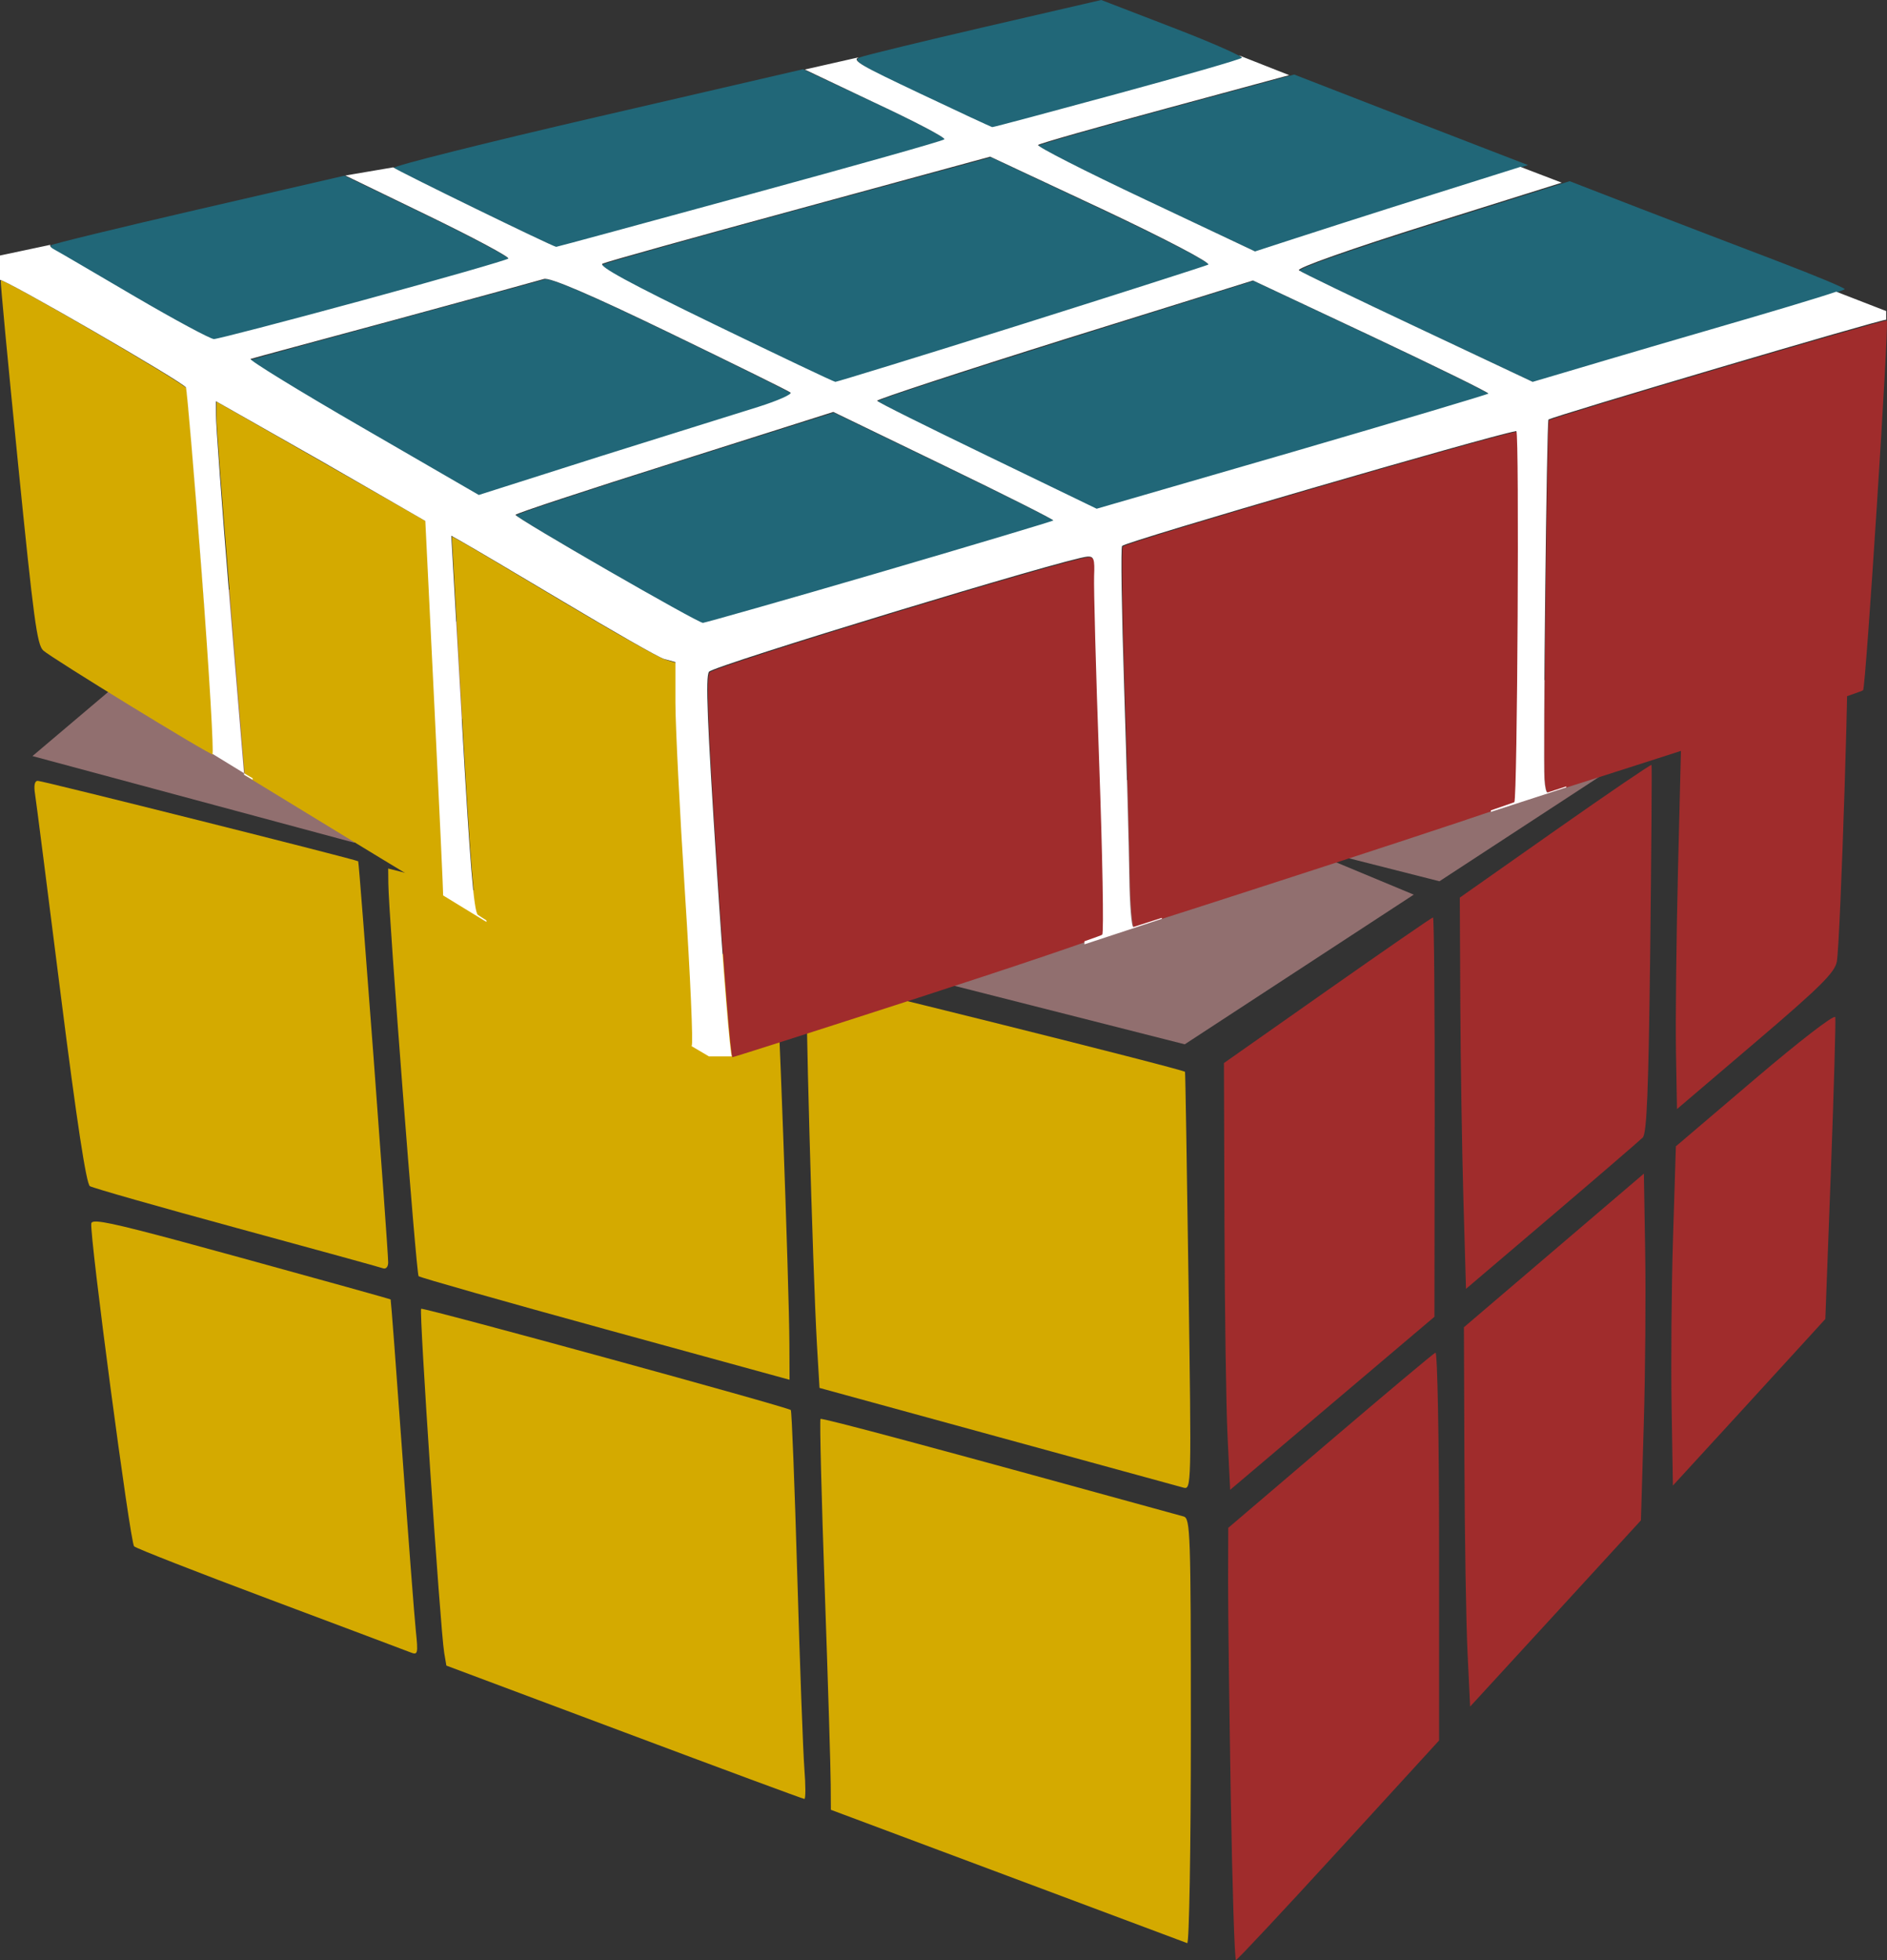
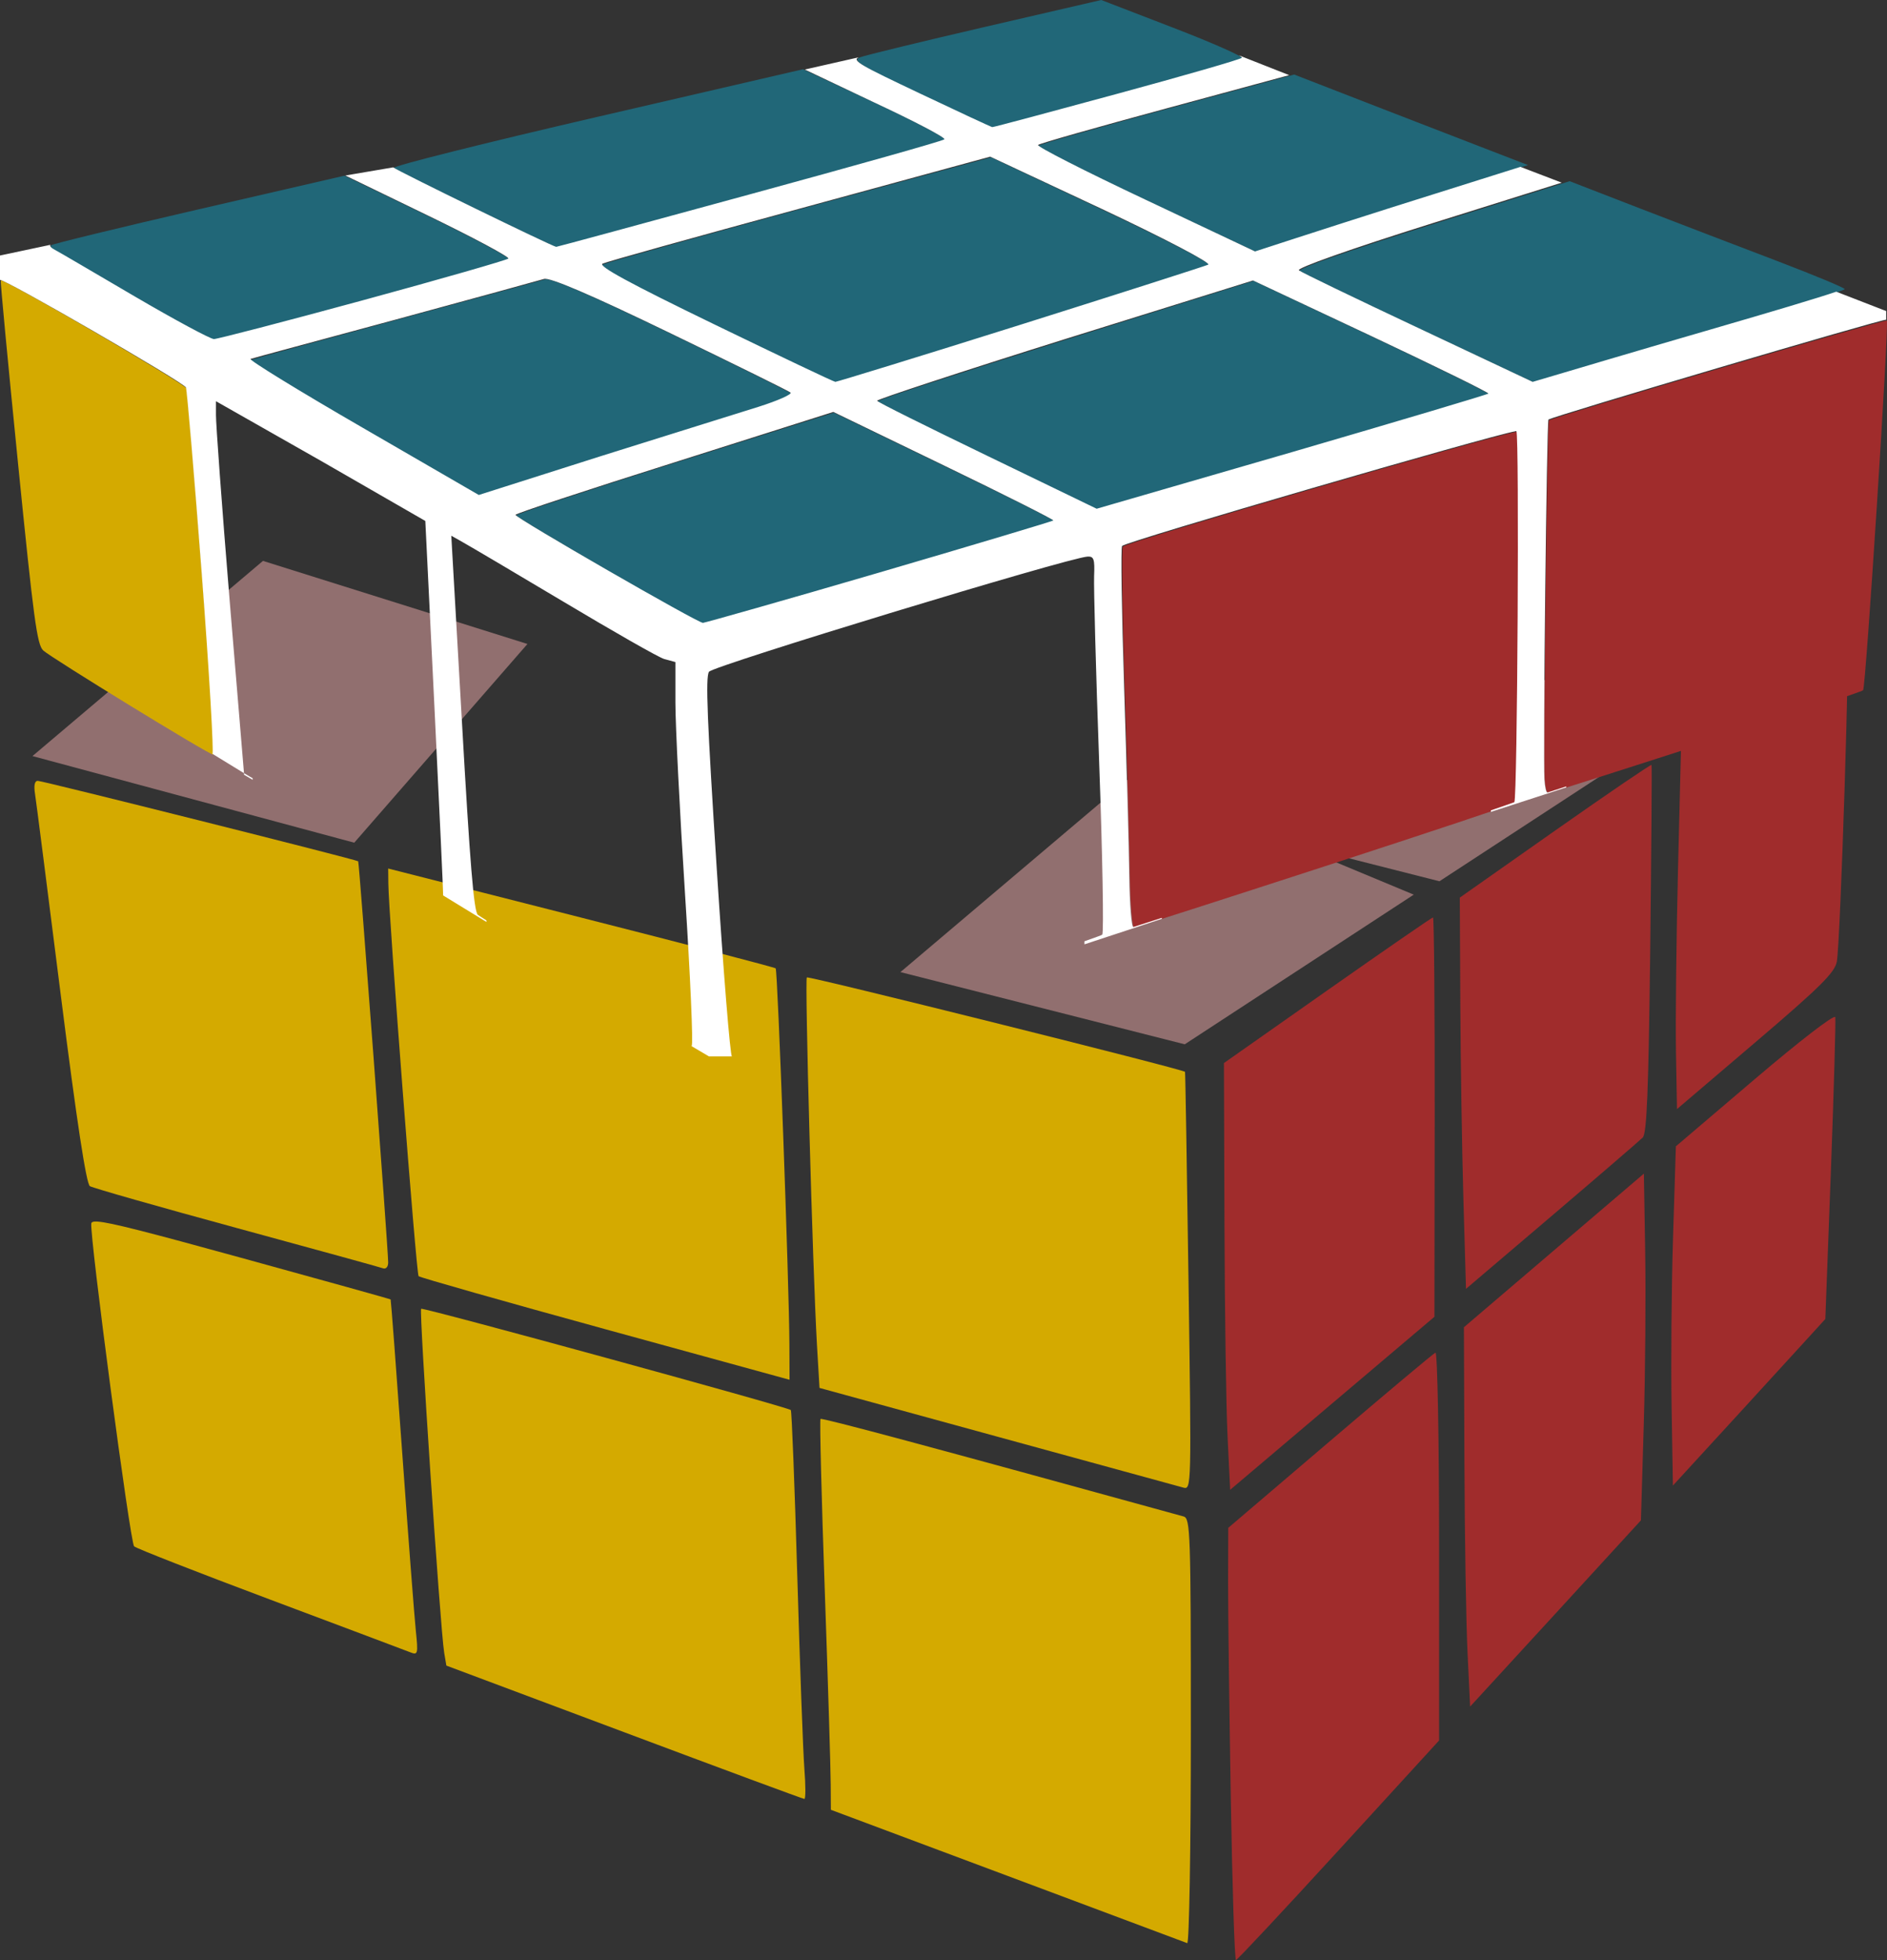
<svg xmlns="http://www.w3.org/2000/svg" xmlns:ns1="http://www.inkscape.org/namespaces/inkscape" xmlns:ns2="http://sodipodi.sourceforge.net/DTD/sodipodi-0.dtd" width="300" height="311.533" id="svg6098" version="1.1" ns1:version="0.47 r22583" ns2:docname="Rubik_Scrambled.svg">
  <rect width="100%" height="100%" fill="#333333" stroke="none" />
  <title id="title6190">Rubik Scrambled</title>
  <defs id="defs6100">
    <ns1:perspective ns2:type="inkscape:persp3d" ns1:vp_x="0 : 526.18109 : 1" ns1:vp_y="0 : 1000 : 0" ns1:vp_z="744.09448 : 526.18109 : 1" ns1:persp3d-origin="372.04724 : 350.78739 : 1" id="perspective6106" />
    <ns1:perspective id="perspective6067" ns1:persp3d-origin="0.5 : 0.33333333 : 1" ns1:vp_z="1 : 0.5 : 1" ns1:vp_y="0 : 1000 : 0" ns1:vp_x="0 : 0.5 : 1" ns2:type="inkscape:persp3d" />
    <ns1:perspective id="perspective6200" ns1:persp3d-origin="0.5 : 0.33333333 : 1" ns1:vp_z="1 : 0.5 : 1" ns1:vp_y="0 : 1000 : 0" ns1:vp_x="0 : 0.5 : 1" ns2:type="inkscape:persp3d" />
  </defs>
  <ns2:namedview id="base" pagecolor="#ffffff" bordercolor="#666666" borderopacity="1.0" ns1:pageopacity="0.0" ns1:pageshadow="2" ns1:zoom="1" ns1:cx="164.8047" ns1:cy="148.36569" ns1:document-units="px" ns1:current-layer="layer1" showgrid="false" ns1:window-width="1280" ns1:window-height="885" ns1:window-x="0" ns1:window-y="24" ns1:window-maximized="1" />
  <g ns1:label="Capa 1" ns1:groupmode="layer" id="layer1" transform="translate(-185.195,-289.195)">
    <path ns2:nodetypes="ccccc" style="fill:#916f6f" d="m 405.484,386.764 -36.646,31.023 45.203,11.476 36.407,-23.788 -44.964,-18.712 z" id="path4517-7" />
    <path id="path4515-1" d="m 364.993,412.677 -36.646,31.023 45.203,11.476 36.407,-23.788 -44.964,-18.712 z" style="fill:#916f6f" ns2:nodetypes="ccccc" />
    <path style="fill:#916f6f" d="m 227.002,378.342 -36.646,31.023 51.158,13.767 27.536,-31.585 -42.048,-13.205 z" id="path3803-4-4-6-2-74" ns2:nodetypes="ccccc" />
    <path id="path2872-3-7-9" d="m 478.9,389.209 c 0.465,0.465 -1.113,49.948 -1.686,52.849 -0.342,1.733 -2.654,4.026 -12.909,12.765 l -12.498,10.648 -0.163,-9.147 c -0.088,-5.03 0.06,-18.133 0.329,-29.128 l 0.493,-20.001 13.032,-9.188 c 7.168,-5.052 13.197,-9.004 13.403,-8.798 z" style="fill:#a02c2c;fill-opacity:1;stroke:none" />
    <path id="path2870-4-1-8" d="m 447.759,410.772 c 0.08,0.127 -0.026,13.321 -0.205,29.312 -0.271,22.45 -0.539,29.256 -1.192,29.909 -0.466,0.465 -6.978,6.078 -14.471,12.457 l -13.629,11.593 -0.411,-14.225 c -0.225,-7.821 -0.448,-21.823 -0.493,-31.101 l -0.083,-16.856 15.17,-10.668 c 8.343,-5.864 15.234,-10.55 15.314,-10.422 z" style="fill:#a02c2c;fill-opacity:1;stroke:none" />
    <path id="path2868-0-3-7" d="m 191.202,413.3 c 0.77,0 50.628,12.509 50.937,12.786 0.166,0.15 4.764,61.633 4.769,63.764 0,0.698 -0.353,1.095 -0.822,0.925 -0.452,-0.163 -10.933,-3.053 -23.29,-6.413 -12.356,-3.36 -22.845,-6.352 -23.31,-6.64 -0.571,-0.353 -2.083,-10.223 -4.625,-30.34 -2.072,-16.397 -3.903,-30.768 -4.09,-31.944 -0.223,-1.401 -0.08,-2.133 0.432,-2.138 z" style="fill:#d4aa00;fill-opacity:1;stroke:none" />
    <path id="path2866-3-8-1" d="m 246.908,427.237 30.649,7.791 c 16.859,4.285 30.797,7.919 30.957,8.078 0.32,0.32 2.156,50.708 2.179,59.735 l 0.026,5.653 -29.292,-8.037 c -16.113,-4.423 -29.473,-8.218 -29.682,-8.428 -0.37,-0.37 -4.779,-57.553 -4.81,-62.387 l -0.026,-2.405 z" style="fill:#d4aa00;fill-opacity:1;stroke:none" />
    <path id="path2864-9-0-8" d="m 413.019,435.007 c 0.166,0 0.29,14.282 0.267,31.738 l -0.041,31.738 -16.239,13.752 -16.239,13.752 -0.411,-8.489 c -0.231,-4.667 -0.452,-19.93 -0.493,-33.917 l -0.083,-25.427 16.465,-11.573 c 9.06,-6.363 16.609,-11.573 16.773,-11.573 z" style="fill:#a02c2c;fill-opacity:1;stroke:none" />
    <path id="path2862-1-9-2" d="m 313.467,444.545 c 0.266,-0.266 59.816,14.596 60.126,15.006 0.052,0.067 0.298,15.05 0.555,33.28 0.461,32.698 0.469,33.139 -0.802,32.807 -0.708,-0.187 -14.021,-3.838 -29.58,-8.099 l -28.285,-7.75 -0.411,-6.968 c -0.686,-12.101 -1.944,-57.936 -1.604,-58.276 z" style="fill:#d4aa00;fill-opacity:1;stroke:none" />
    <path id="path2860-9-7-1" d="m 476.948,450.835 c 0.026,0 0.026,0.026 0.026,0.041 0.091,0.498 -0.218,11.501 -0.699,24.441 l -0.884,23.516 -1.644,1.809 c -0.904,0.989 -6.347,6.944 -12.107,13.238 l -10.483,11.429 -0.205,-12.416 c -0.114,-6.836 -0.026,-18.976 0.225,-26.969 l 0.452,-14.533 12.58,-10.709 c 7.102,-6.04 12.337,-10.079 12.745,-9.846 z" style="fill:#a02c2c;fill-opacity:1;stroke:none" />
    <path id="path2858-6-9-7" d="m 446.545,475.728 0.205,12.354 c 0.114,6.804 0.026,19.212 -0.225,27.566 l -0.452,15.191 -13.567,14.8 -13.588,14.8 -0.411,-8.613 c -0.228,-4.738 -0.451,-18.291 -0.493,-30.135 l -0.083,-21.543 14.307,-12.21 14.307,-12.21 z" style="fill:#a02c2c;fill-opacity:1;stroke:none" />
    <path id="path2856-9-9-35" d="m 200.719,483.354 c 2.101,0.145 8.019,1.687 22.817,5.755 13.016,3.579 23.708,6.551 23.762,6.619 0.054,0.067 0.891,11.075 1.85,24.461 0.959,13.386 1.934,26.084 2.158,28.223 0.38,3.633 0.323,3.871 -0.843,3.412 -0.686,-0.27 -10.726,-4.049 -22.303,-8.387 -11.577,-4.338 -21.314,-8.146 -21.645,-8.469 -0.628,-0.612 -7.109,-49.506 -6.804,-51.328 0.036,-0.215 0.307,-0.336 1.007,-0.288 z" style="fill:#d4aa00;fill-opacity:1;stroke:none" />
    <path id="path2854-3-3-4" d="m 252.15,497.209 c 0.418,-0.225 58.362,15.643 58.769,16.095 0.153,0.168 0.612,12 1.028,26.291 0.416,14.29 0.925,28.128 1.131,30.751 0.205,2.623 0.21,4.769 0,4.769 -0.21,0 -13.104,-4.777 -28.655,-10.607 l -28.264,-10.586 -0.35,-2.076 c -0.631,-3.931 -4.013,-54.446 -3.659,-54.637 z" style="fill:#d4aa00;fill-opacity:1;stroke:none" />
    <path id="path2852-3-2-6" d="m 413.41,504.177 c 0.311,-0.119 0.576,13.702 0.576,30.71 l 0,30.936 -15.951,17.431 c -8.773,9.591 -16.129,17.451 -16.342,17.473 -0.212,0.026 -0.583,-11.547 -0.822,-25.715 -0.241,-14.169 -0.435,-29.635 -0.432,-34.369 l 0.026,-8.613 16.198,-13.813 c 8.911,-7.597 16.442,-13.919 16.753,-14.04 z" style="fill:#a02c2c;fill-opacity:1;stroke:none" />
    <path id="rect2845-8-4-0" d="m 315.646,514.722 c 0.218,-0.218 17.637,4.456 57.721,15.499 1.077,0.297 1.151,2.502 1.151,34.184 0,18.704 -0.262,33.751 -0.576,33.629 -0.312,-0.119 -13.188,-4.94 -28.614,-10.709 l -28.038,-10.484 -0.026,-3.988 c 0,-2.189 -0.426,-16.098 -0.946,-30.916 -0.52,-14.817 -0.828,-27.067 -0.678,-27.216 z" style="fill:#d4aa00;fill-opacity:1;stroke:none" />
    <path id="path2902-7-3-6" d="m 360.272,289.195 -18.388,4.254 c -10.113,2.342 -19.079,4.525 -19.936,4.848 -1.353,0.511 -0.093,1.29 9.608,5.89 6.141,2.912 11.304,5.302 11.486,5.315 0.181,0.026 9.077,-2.345 19.766,-5.249 10.689,-2.904 19.645,-5.509 19.897,-5.773 0.251,-0.263 -4.69,-2.45 -10.984,-4.874 l -11.448,-4.412 z" style="fill:#216778;fill-opacity:1;stroke:none" />
    <path id="path2900-2-7-0" d="m 312.863,300.201 -32.798,7.593 c -18.042,4.177 -32.556,7.823 -32.25,8.093 0.614,0.541 25.402,12.604 25.901,12.606 0.171,0 14.02,-3.736 30.774,-8.307 16.754,-4.571 30.678,-8.514 30.93,-8.77 0.251,-0.254 -4.719,-2.884 -11.046,-5.838 l -11.511,-5.376 z" style="fill:#216778;fill-opacity:1;stroke:none" />
    <path id="path2898-4-8-0" d="m 390.944,301.04 -20.083,5.435 c -11.046,2.987 -20.285,5.619 -20.53,5.854 -0.246,0.236 7.421,4.135 17.037,8.666 9.616,4.53 17.483,8.233 17.483,8.225 0,0 9.736,-3.109 21.637,-6.894 l 21.637,-6.894 -4.394,-1.694 c -2.416,-0.931 -10.781,-4.157 -18.589,-7.186 l -14.197,-5.512 z" style="fill:#216778;fill-opacity:1;stroke:none" />
    <path id="path2896-0-7-0" d="m 239.964,317.114 -23.159,5.344 c -12.739,2.945 -23.309,5.517 -23.485,5.716 -0.174,0.197 0.137,0.601 0.695,0.882 0.559,0.281 6.263,3.59 12.667,7.34 6.405,3.751 12.088,6.796 12.632,6.787 0.543,0 11.191,-2.786 23.661,-6.18 12.47,-3.394 22.879,-6.36 23.119,-6.598 0.238,-0.238 -5.541,-3.342 -12.843,-6.876 l -13.287,-6.415 z" style="fill:#216778;fill-opacity:1;stroke:none" />
-     <path id="path2894-6-4-6" d="m 342.747,314.197 -30.326,8.237 c -16.671,4.532 -30.779,8.485 -31.362,8.777 -0.753,0.378 4.37,3.159 17.76,9.649 10.35,5.016 19.017,9.13 19.251,9.141 0.233,0 13.466,-4.085 29.405,-9.105 15.939,-5.019 29.379,-9.322 29.891,-9.548 0.535,-0.236 -6.612,-3.965 -16.839,-8.782 l -17.78,-8.37 z" style="fill:#216778;fill-opacity:1;stroke:none" />
+     <path id="path2894-6-4-6" d="m 342.747,314.197 -30.326,8.237 c -16.671,4.532 -30.779,8.485 -31.362,8.777 -0.753,0.378 4.37,3.159 17.76,9.649 10.35,5.016 19.017,9.13 19.251,9.141 0.233,0 13.466,-4.085 29.405,-9.105 15.939,-5.019 29.379,-9.322 29.891,-9.548 0.535,-0.236 -6.612,-3.965 -16.839,-8.782 z" style="fill:#216778;fill-opacity:1;stroke:none" />
    <path id="path2892-2-1-66" d="m 185.317,333.756 c -0.091,0.104 1.145,13.136 2.732,28.971 2.497,24.901 3.03,28.951 4.025,29.856 1.357,1.234 26.339,16.547 27,16.551 0.249,0 -0.542,-12.921 -1.746,-28.705 -1.204,-15.783 -2.325,-29.067 -2.5,-29.521 -0.3,-0.783 -29.157,-17.554 -29.511,-17.152 z" style="fill:#d4aa00;fill-opacity:1;stroke:none" />
    <path id="path2890-9-9-2" d="m 434.737,317.992 -21.785,6.842 c -13.144,4.127 -21.516,7.059 -21.131,7.397 0.351,0.308 8.854,4.418 18.901,9.143 l 18.268,8.586 3.578,-1.055 c 1.968,-0.586 13.113,-3.836 24.768,-7.219 11.655,-3.383 21.169,-6.323 21.146,-6.533 -0.026,-0.21 -4.824,-2.214 -10.668,-4.442 -5.844,-2.228 -15.683,-5.989 -21.859,-8.376 l -11.218,-4.344 z" style="fill:#216778;fill-opacity:1;stroke:none" />
    <path id="path2888-9-0-6" d="m 271.82,333.599 c -0.741,0.223 -11.411,3.137 -23.704,6.471 -12.293,3.334 -22.643,6.166 -22.994,6.302 -0.35,0.137 7.677,5.058 17.821,10.922 l 18.443,10.656 19.401,-6.112 c 10.678,-3.357 21.968,-6.897 25.075,-7.878 3.108,-0.98 5.4,-1.988 5.108,-2.245 -0.292,-0.257 -8.918,-4.533 -19.171,-9.496 -12.72,-6.157 -19.06,-8.897 -19.98,-8.62 z" style="fill:#216778;fill-opacity:1;stroke:none" />
    <path id="path2886-0-9-6" d="m 384.488,333.836 -29.882,9.362 c -16.435,5.15 -29.871,9.541 -29.857,9.751 0.026,0.21 7.882,4.163 17.479,8.802 l 17.434,8.434 30.996,-9.022 c 17.04,-4.97 31.091,-9.174 31.223,-9.325 0.132,-0.15 -8.225,-4.265 -18.572,-9.144 l -18.821,-8.86 z" style="fill:#216778;fill-opacity:1;stroke:none" />
-     <path id="path2884-8-8-4" d="m 219.62,353.03 -0.026,2.185 c -0.026,1.196 0.995,14.549 2.242,29.682 l 2.267,27.517 15.781,9.633 c 8.68,5.3 15.816,9.592 15.858,9.545 0.041,-0.047 -0.57,-13.452 -1.364,-29.801 l -1.442,-29.733 -16.659,-9.514 -16.659,-9.514 z" style="fill:#d4aa00;fill-opacity:1;stroke:none" />
    <path id="path2882-1-8-7" d="m 485.168,340.14 c -0.27,-0.236 -53.353,15.436 -53.728,15.863 -0.274,0.312 -0.875,53.62 -0.643,57.14 0.075,1.173 0.318,2.122 0.548,2.107 0.231,-0.026 11.493,-3.604 25.028,-7.978 13.535,-4.374 24.801,-8.14 25.023,-8.369 0.434,-0.446 4.156,-58.426 3.773,-58.763 z" style="fill:#a02c2c;fill-opacity:1;stroke:none" />
    <path id="path2880-3-5-6" d="m 317.76,354.78 -25.255,7.972 c -13.899,4.385 -25.26,8.144 -25.231,8.341 0.078,0.534 28.998,17.265 29.762,17.218 0.361,-0.026 13.016,-3.655 28.112,-8.073 15.096,-4.418 27.524,-8.131 27.626,-8.248 0.104,-0.117 -7.733,-4.03 -17.41,-8.703 l -17.604,-8.506 z" style="fill:#216778;fill-opacity:1;stroke:none" />
    <path id="path2878-1-8-6" d="m 426.182,357.845 c -4.025,0.68 -61.721,17.478 -62.475,18.218 -0.228,0.225 -0.101,10.314 0.292,22.433 0.394,12.12 0.764,25.666 0.828,30.103 0.062,4.437 0.375,8.04 0.68,8.01 0.307,-0.026 14.004,-4.423 30.433,-9.768 16.429,-5.345 29.993,-9.862 30.148,-10.038 0.487,-0.554 0.801,-58.55 0.319,-58.973 -0.029,-0.026 -0.098,-0.026 -0.225,0.026 z" style="fill:#a02c2c;fill-opacity:1;stroke:none" />
-     <path id="path2876-1-4-6" d="m 257.027,374.452 1.688,29.697 c 1.263,22.3 1.894,29.907 2.525,30.549 1.021,1.041 33.34,20.903 34.037,20.918 0.272,0 -0.207,-10.846 -1.06,-24.114 -0.855,-13.268 -1.541,-27.007 -1.535,-30.531 l 0.026,-6.407 -1.786,-0.544 c -0.975,-0.301 -8.183,-4.369 -16.011,-9.041 -7.828,-4.673 -15.037,-8.954 -16.041,-9.513 l -1.837,-1.015 z" style="fill:#d4aa00;fill-opacity:1;stroke:none" />
-     <path id="path2874-0-3-0" d="m 358.174,377.78 c -3.054,0.171 -59.449,17.334 -60.143,18.294 -0.581,0.805 -0.307,8.023 1.181,31.11 1.066,16.538 2.161,30.061 2.43,30.041 0.271,-0.026 13.516,-4.257 29.446,-9.416 15.93,-5.16 29.191,-9.651 29.452,-9.973 0.261,-0.322 0.031,-12.571 -0.498,-27.22 -0.53,-14.648 -0.9,-28.047 -0.827,-29.773 0.114,-2.696 -0.036,-3.123 -1.042,-3.064 z" style="fill:#a02c2c;fill-opacity:1;stroke:none" />
    <path style="fill:#ffffff;fill-opacity:1;stroke:none" d="m 382.14,297.978 c 0.328,0.189 0.536,0.353 0.486,0.405 -0.251,0.264 -9.232,2.849 -19.921,5.75 -10.688,2.906 -19.578,5.29 -19.759,5.264 -0.181,-0.026 -5.358,-2.433 -11.499,-5.345 -9.416,-4.464 -10.877,-5.238 -9.718,-5.75 l -8.584,1.944 11.094,5.264 c 6.329,2.954 11.346,5.577 11.094,5.831 -0.251,0.257 -14.18,4.175 -30.935,8.746 -16.754,4.571 -30.602,8.341 -30.773,8.341 -0.499,-0.002 -25.299,-12.092 -25.914,-12.633 l -7.612,1.296 13.038,6.317 c 7.302,3.535 13.114,6.645 12.876,6.883 -0.241,0.238 -10.691,3.246 -23.16,6.64 -12.47,3.394 -23.103,6.155 -23.646,6.155 -0.543,0 -6.228,-3.052 -12.633,-6.802 -6.405,-3.751 -12.074,-7.088 -12.633,-7.369 -0.558,-0.282 -0.903,-0.608 -0.729,-0.81 l -8.017,1.701 0,3.887 c 0.354,-0.402 29.258,16.305 29.558,17.087 0.174,0.454 1.306,13.775 2.511,29.558 1.204,15.783 1.95,28.667 1.7,28.667 l 5.021,3.077 -2.267,-27.291 c -1.249,-15.132 -2.213,-28.444 -2.187,-29.639 l 0,-2.187 16.682,9.475 16.601,9.556 1.457,29.72 c 0.795,16.348 1.418,29.754 1.377,29.801 l 6.883,4.211 0,-0.244 c -0.418,-0.282 -1.302,-0.814 -1.377,-0.891 -0.632,-0.643 -1.248,-8.229 -2.51,-30.53 l -1.701,-29.72 1.862,1.053 c 1.005,0.559 8.206,4.802 16.034,9.475 7.827,4.672 14.978,8.769 15.953,9.07 l 1.782,0.486 0,6.478 c 0,3.523 0.684,17.263 1.538,30.53 0.844,13.126 1.306,23.741 1.053,23.97 l 0,0.08 2.753,1.62 3.644,0 c -0.27,0.026 -1.364,-13.505 -2.429,-30.044 -1.488,-23.088 -1.796,-30.292 -1.215,-31.097 0.693,-0.961 57.115,-18.128 60.169,-18.302 1.008,-0.06 1.167,0.38 1.053,3.078 -0.073,1.726 0.28,15.152 0.81,29.801 0.529,14.648 0.747,26.888 0.486,27.209 -0.067,0.083 -1.159,0.458 -2.834,1.053 l 0,0.486 12.309,-4.049 0,-0.161 c -0.605,0.187 -4.489,1.454 -4.535,1.458 -0.304,0.031 -0.586,-3.58 -0.648,-8.017 -0.06,-4.436 -0.418,-18.005 -0.81,-30.125 -0.394,-12.119 -0.552,-22.206 -0.324,-22.431 0.753,-0.74 58.493,-17.54 62.517,-18.22 0.127,-0.052 0.135,-0.026 0.161,0 0.482,0.422 0.166,58.4 -0.324,58.954 -0.031,0.036 -2.634,0.916 -3.725,1.296 l 0,0.244 11.985,-3.887 0,-0.161 c -0.331,0.101 -2.969,0.969 -2.996,0.972 -0.228,0.026 -0.411,-0.932 -0.486,-2.105 -0.231,-3.52 0.374,-56.86 0.648,-57.172 0.375,-0.427 53.42,-16.108 53.69,-15.872 l 0,-1.377 -7.936,-3.078 c -2.672,0.925 -10.453,3.244 -19.921,5.993 -11.655,3.382 -22.81,6.704 -24.78,7.288 l -3.563,1.053 -18.22,-8.584 c -10.047,-4.725 -18.598,-8.844 -18.949,-9.151 -0.385,-0.338 7.991,-3.324 21.136,-7.45 l 20.65,-6.478 -6.56,-2.511 -20.569,6.478 c -11.901,3.785 -21.622,6.964 -21.622,6.964 5.2e-4,0 -7.876,-3.73 -17.492,-8.26 -9.616,-4.531 -17.249,-8.428 -17.006,-8.665 0.246,-0.233 9.442,-2.842 20.488,-5.831 l 19.435,-5.264 -8.017,-3.158 10e-4,-0.002 z m -126.492,133.537 0,7.8e-4 0,-7.8e-4 z m -31.663,-19.435 0,0.244 1.377,0.81 0,-0.244 -1.377,-0.81 0,-2.6e-4 z m 118.636,-97.986 17.816,8.341 c 10.227,4.816 17.379,8.591 16.844,8.827 -0.511,0.225 -13.944,4.536 -29.882,9.556 -15.939,5.02 -29.16,9.07 -29.396,9.07 -0.233,0 -8.923,-4.134 -19.273,-9.151 -13.39,-6.49 -18.488,-9.258 -17.735,-9.637 0.582,-0.292 14.668,-4.214 31.339,-8.746 l 30.287,-8.26 z m -70.939,19.435 c 0.92,-0.277 7.282,2.427 20.002,8.584 10.253,4.963 18.9,9.218 19.192,9.475 0.292,0.257 -1.994,1.286 -5.102,2.267 -3.107,0.981 -14.429,4.498 -25.104,7.855 l -19.354,6.155 -18.464,-10.689 c -10.144,-5.864 -18.166,-10.795 -17.816,-10.932 0.35,-0.135 10.706,-2.902 22.998,-6.235 12.292,-3.334 22.905,-6.256 23.646,-6.478 z m 112.725,0.244 18.787,8.827 c 10.347,4.879 18.758,9.001 18.626,9.151 -0.132,0.15 -14.218,4.343 -31.258,9.313 l -31.016,8.989 -17.411,-8.422 c -9.596,-4.641 -17.466,-8.537 -17.492,-8.746 -0.026,-0.21 13.446,-4.649 29.882,-9.799 l 29.882,-9.313 z m -66.728,20.893 17.573,8.503 c 9.678,4.674 17.515,8.629 17.411,8.746 -0.104,0.117 -12.519,3.842 -27.614,8.26 -15.098,4.418 -27.739,7.991 -28.1,8.017 -0.764,0.047 -29.723,-16.634 -29.801,-17.168 -0.029,-0.197 11.368,-3.956 25.266,-8.341 l 25.266,-8.017 z" id="rect4586-6" ns2:nodetypes="csssscccssscccssssscccsscccccccccccscccscccsccccssssssccccsssscssccccssscccscccscccccssccccccccccccscssscccssccccsscccscccsccccscssccccc" />
  </g>
</svg>